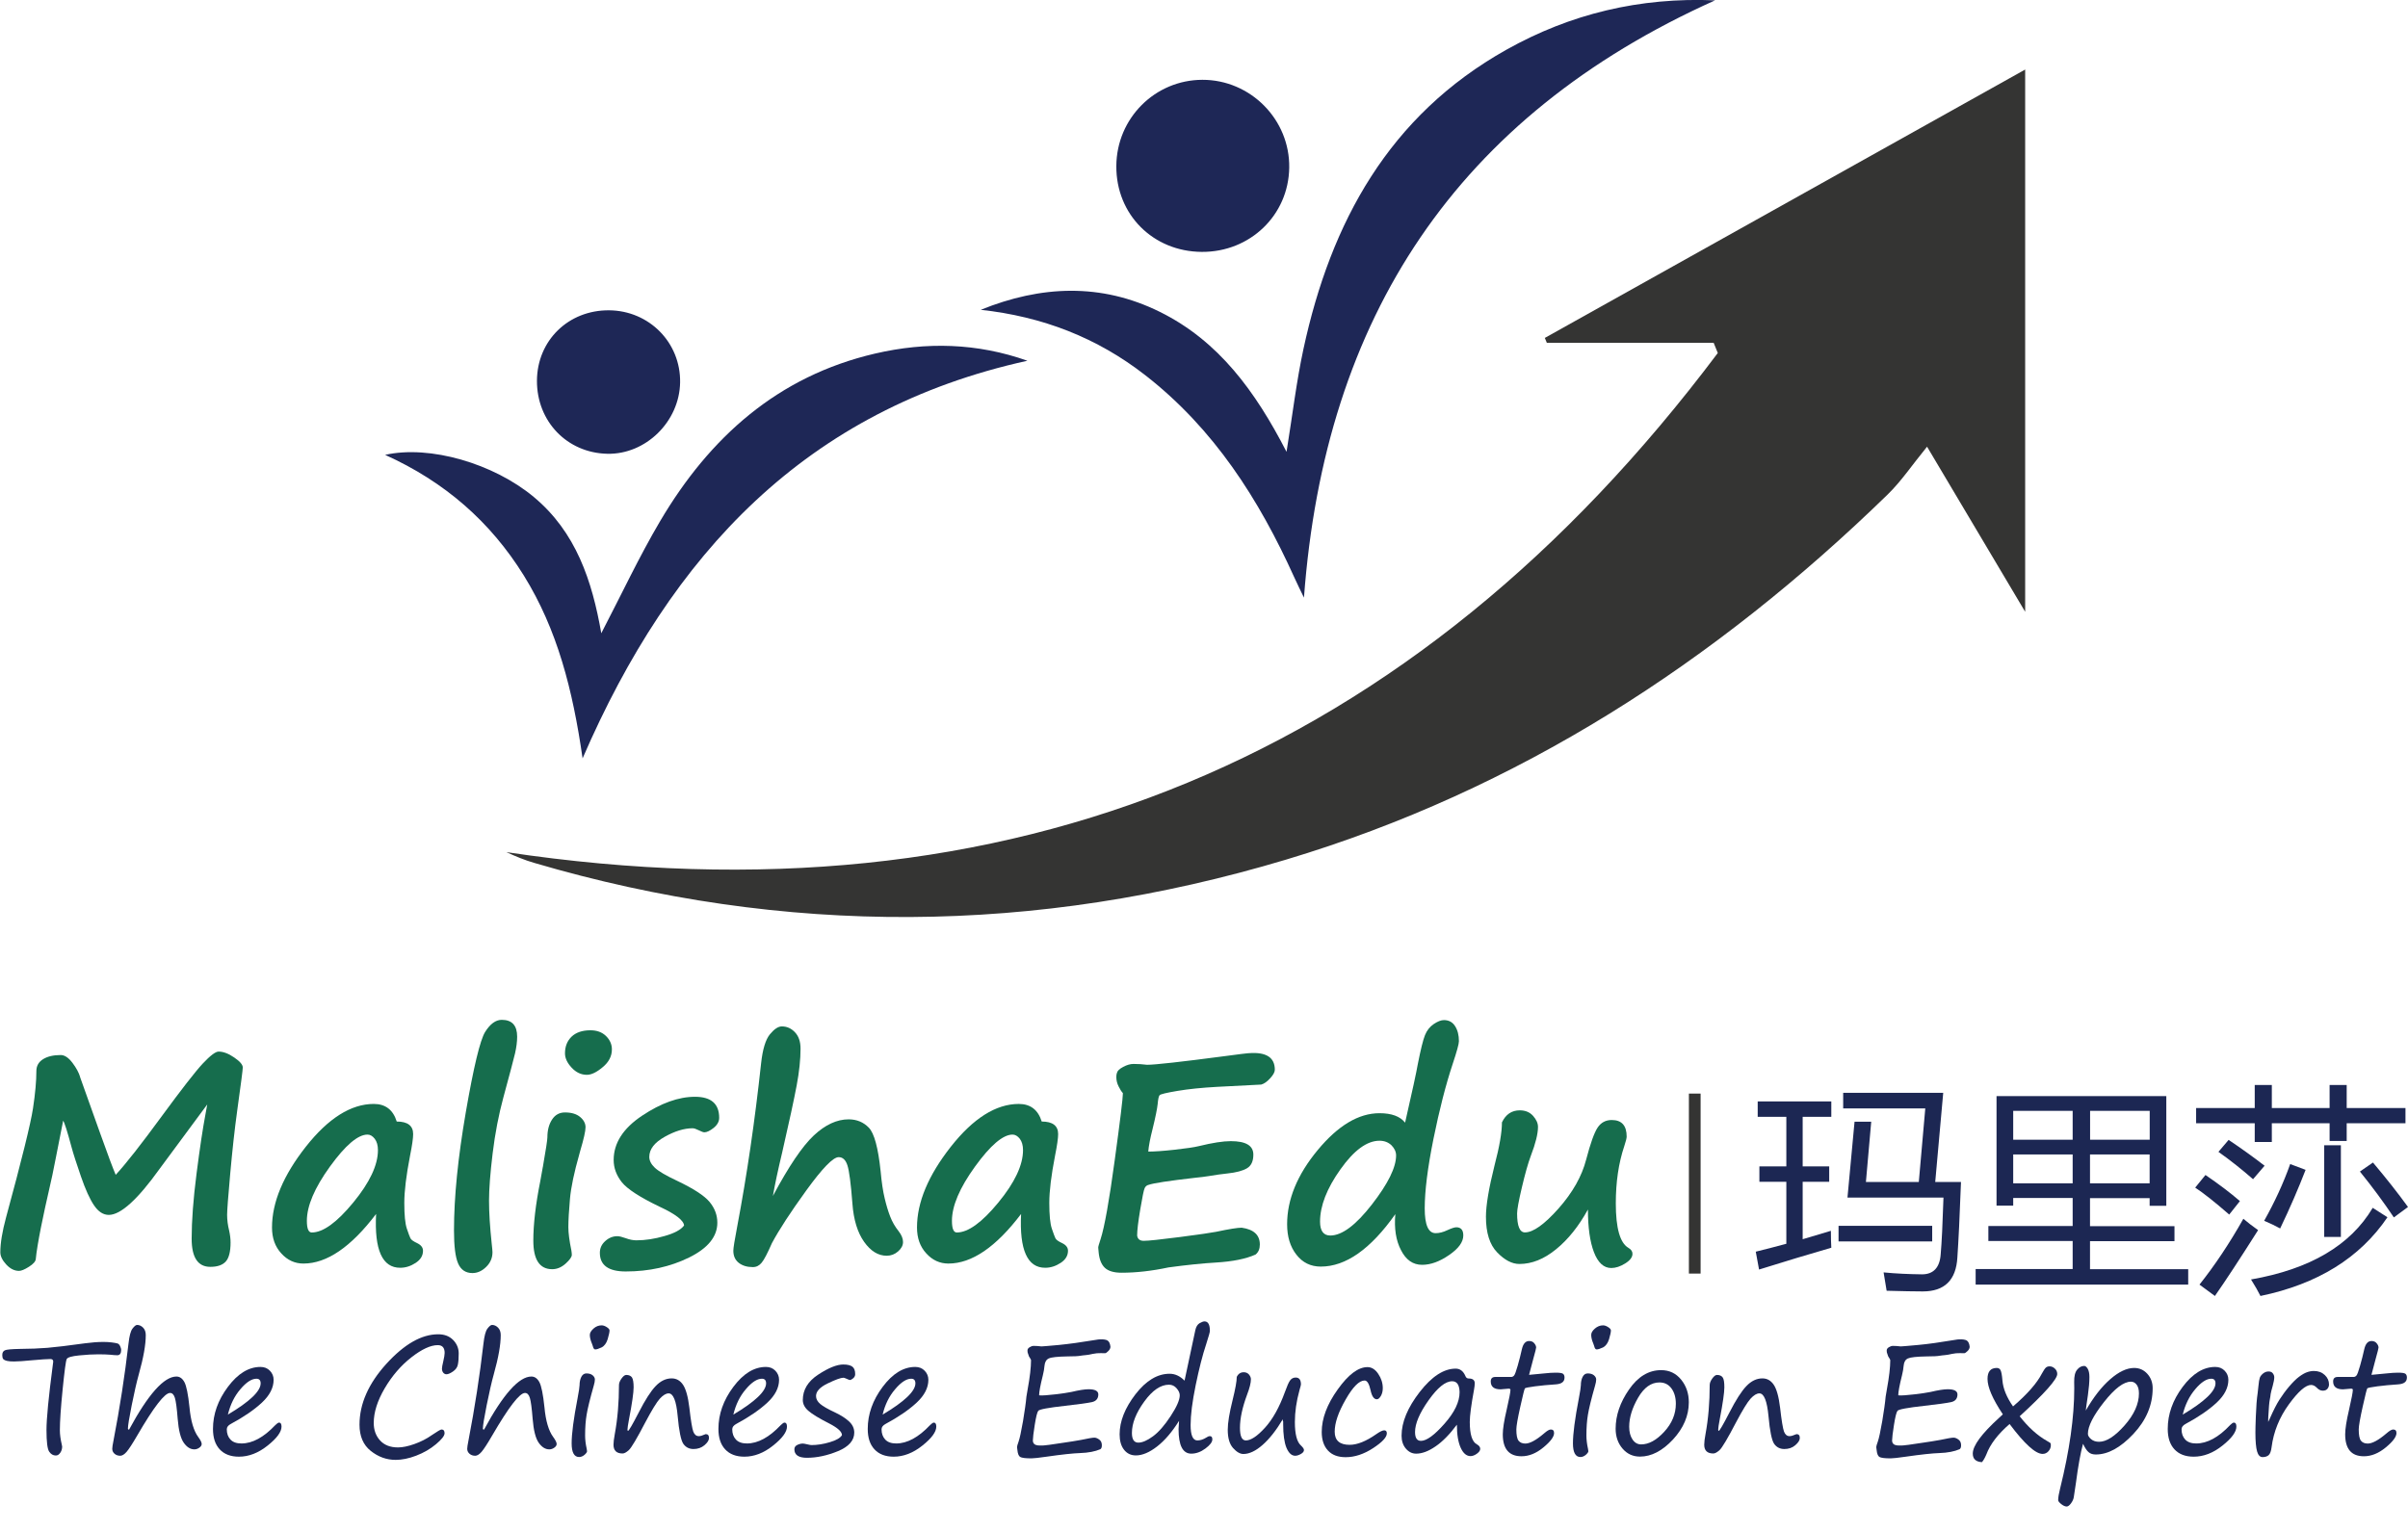
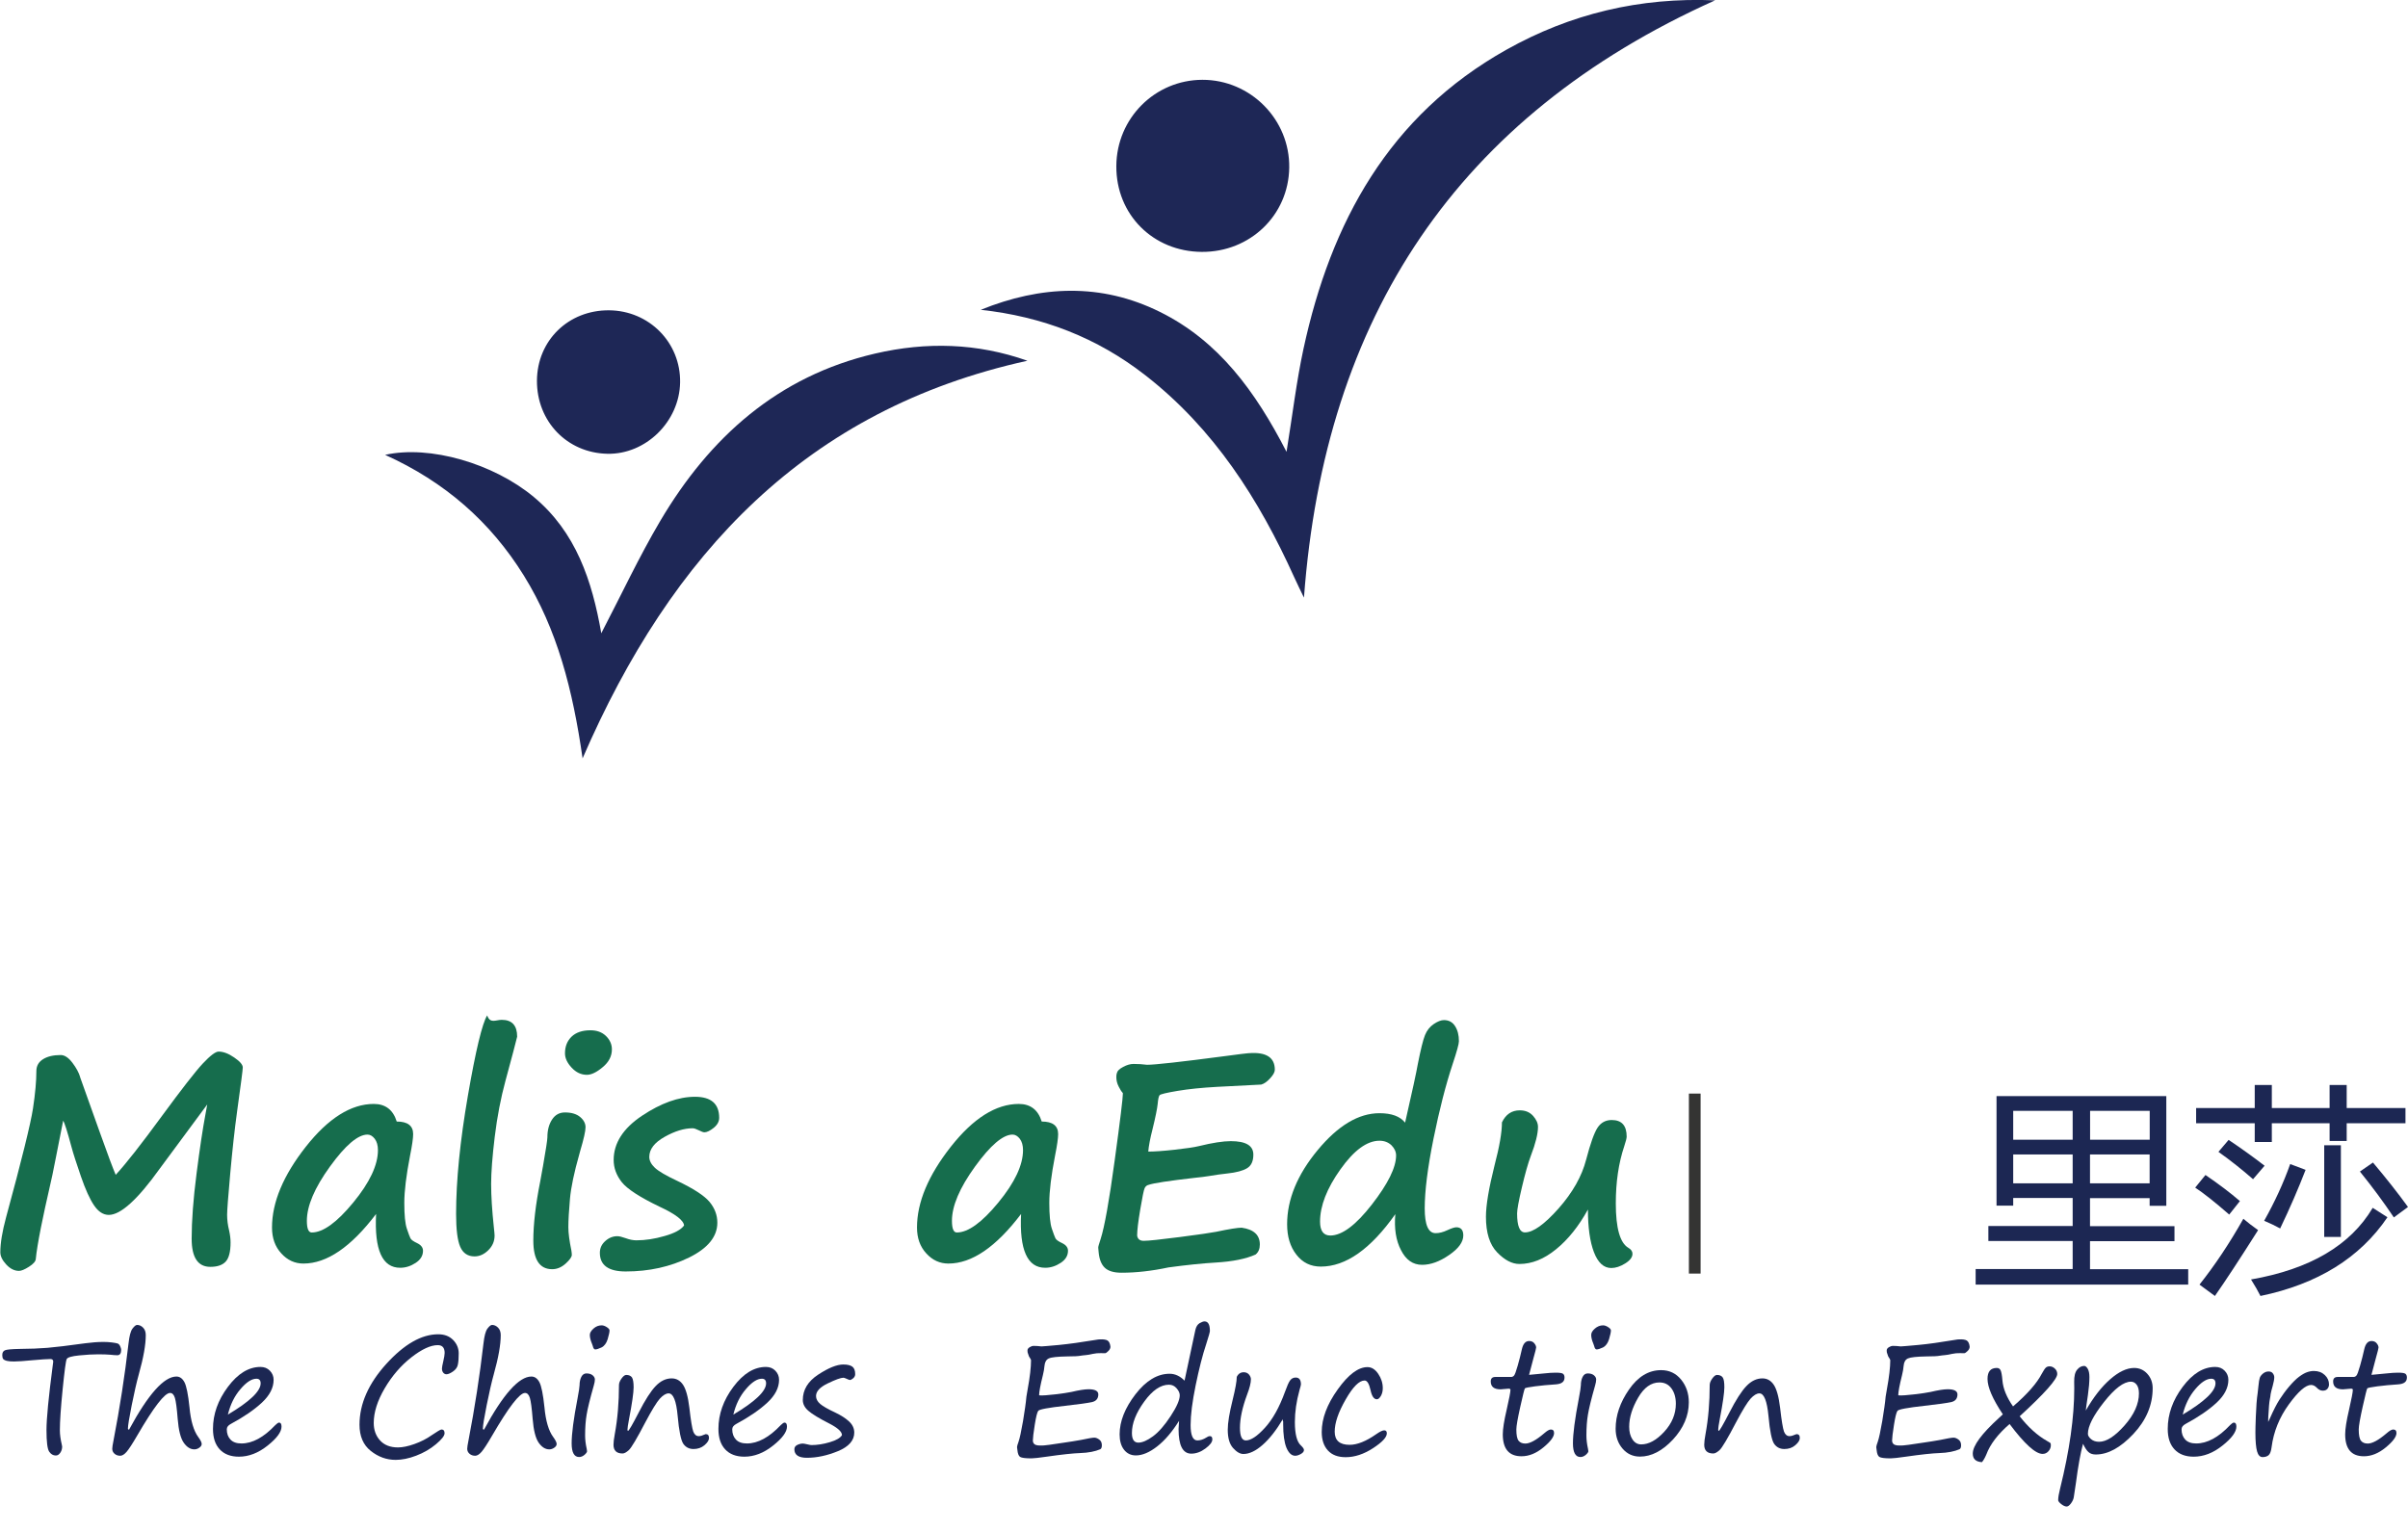
<svg xmlns="http://www.w3.org/2000/svg" version="1.1" id="Layer_1" x="0px" y="0px" viewBox="0 0 285.94 181.86" style="enable-background:new 0 0 285.94 181.86;" xml:space="preserve" width="285.94" height="181.86">
  <style type="text/css">
	.st0{fill:#343433;}
	.st1{fill:#1E2756;}
	.st2{fill:#166D4D;}
	.st3{fill:#1C2753;}
</style>
  <g>
    <g id="XMLID_1001_">
-       <path id="XMLID_1059_" class="st0" d="M203.49,40.72c-6.6,0-13.21,0-19.81,0c-0.08-0.19-0.16-0.39-0.24-0.58    c18.82-10.52,37.64-21.04,57.04-31.88c0,21.64,0,42.81,0,64.41c-3.74-6.3-7.39-12.44-11.65-19.61c-1.75,2.14-3.04,4.08-4.68,5.68    c-20.48,19.93-43.92,35.12-71.44,43.37c-29.68,8.9-59.5,9.15-89.3,0.38c-1.1-0.32-2.17-0.76-3.28-1.27    c60.03,8.99,107.77-11.25,143.85-59.29C203.81,41.52,203.65,41.12,203.49,40.72z" />
      <path id="XMLID_1058_" class="st1" d="M116.46,36.8c7.11-2.88,14.26-3.23,21.28,0.25c6.96,3.45,11.32,9.41,15.03,16.62    c0.72-4.45,1.18-8.37,2.01-12.22c3.25-15.06,10.16-27.72,24.09-35.54c7.61-4.27,15.84-6.25,24.79-5.87    c-30.65,13.77-46.35,37.63-48.82,70.95c-0.39-0.81-0.79-1.61-1.16-2.43c-4.18-9.25-9.53-17.64-17.67-23.98    C130.27,40.1,123.78,37.6,116.46,36.8z" />
      <path id="XMLID_1023_" class="st1" d="M71.4,75.22c2.37-4.55,4.48-9.07,7-13.34c5.87-9.93,13.95-17.19,25.5-19.88    c6.1-1.42,12.14-1.26,18.1,0.85c-26.24,5.78-42.28,22.87-52.82,47.23c-1.17-8.15-3-15.3-6.98-21.72    c-3.96-6.38-9.38-11.13-16.47-14.33c5.31-1.19,12.88,1.03,17.64,4.99C68.41,63.21,70.31,69,71.4,75.22z" />
      <path id="XMLID_1003_" class="st1" d="M142.7,29.92c-5.79-0.04-10.18-4.45-10.14-10.2c0.03-5.67,4.59-10.23,10.22-10.24    c5.72-0.01,10.4,4.73,10.31,10.44C153.01,25.56,148.44,29.96,142.7,29.92z" />
      <path id="XMLID_1002_" class="st1" d="M63.76,45.22c0.03-4.78,3.74-8.4,8.57-8.36c4.77,0.04,8.51,3.85,8.43,8.57    c-0.08,4.66-4.09,8.58-8.66,8.47C67.33,53.79,63.74,50.05,63.76,45.22z" />
    </g>
    <g id="XMLID_889_">
      <path id="XMLID_999_" class="st2" d="M24.61,131.19l-5.65,7.64c-2.62,3.66-4.63,5.48-6.04,5.48c-0.66,0-1.24-0.38-1.75-1.13    c-0.51-0.75-1.03-1.9-1.56-3.44c-0.53-1.54-0.91-2.71-1.12-3.5c-0.49-1.83-0.82-2.87-0.99-3.12l-0.87,4.41    c-0.27,1.43-0.55,2.74-0.83,3.93c-0.28,1.19-0.59,2.63-0.93,4.3c-0.33,1.67-0.54,2.94-0.62,3.79c-0.02,0.28-0.29,0.59-0.81,0.92    s-0.91,0.49-1.18,0.49c-0.54,0-1.05-0.25-1.52-0.76s-0.7-0.99-0.7-1.45c0-1.09,0.23-2.47,0.68-4.14    c1.87-6.86,2.93-11.18,3.2-12.96c0.27-1.78,0.4-3.25,0.4-4.43c0-0.61,0.27-1.08,0.8-1.41c0.53-0.33,1.23-0.49,2.09-0.49    c0.46,0,0.93,0.31,1.39,0.92c0.46,0.61,0.77,1.18,0.92,1.7l-0.02-0.03l2.36,6.61c0.94,2.64,1.57,4.31,1.88,5.03    c1.22-1.32,3.03-3.63,5.43-6.91c2.4-3.27,4.04-5.38,4.92-6.32c0.88-0.94,1.51-1.41,1.87-1.41c0.55,0,1.17,0.23,1.85,0.7    c0.68,0.46,1.02,0.86,1.02,1.19c0,0.25-0.22,1.95-0.66,5.11c-0.31,2.23-0.58,4.73-0.83,7.49c-0.25,2.76-0.37,4.39-0.37,4.89    c0,0.61,0.08,1.24,0.24,1.88c0.11,0.5,0.17,0.97,0.17,1.41c0,1.12-0.2,1.88-0.59,2.29c-0.39,0.41-0.99,0.61-1.81,0.61    c-1.48,0-2.22-1.11-2.22-3.35c0-2.11,0.19-4.68,0.58-7.72c0.39-3.04,0.74-5.37,1.05-7C24.5,131.83,24.57,131.42,24.61,131.19z" />
      <path id="XMLID_996_" class="st2" d="M44.66,144.2c-2.98,3.93-5.85,5.89-8.63,5.89c-1.02,0-1.9-0.4-2.63-1.21    c-0.74-0.8-1.1-1.83-1.1-3.07c0-3,1.34-6.19,4.01-9.59c2.67-3.39,5.37-5.09,8.08-5.09c1.38,0,2.29,0.7,2.72,2.09    c1.3,0,1.95,0.5,1.95,1.49c0,0.48-0.12,1.34-0.37,2.58c-0.45,2.33-0.68,4.19-0.68,5.59c0,1.45,0.1,2.47,0.3,3.06    c0.2,0.59,0.34,0.97,0.43,1.15c0.09,0.18,0.36,0.37,0.81,0.58c0.45,0.22,0.68,0.52,0.68,0.9c0,0.58-0.29,1.06-0.87,1.44    c-0.58,0.38-1.19,0.58-1.83,0.58C45.4,150.6,44.44,148.47,44.66,144.2z M43.64,134.77c-1.14,0-2.63,1.27-4.46,3.8    s-2.74,4.68-2.74,6.44c0,0.93,0.19,1.39,0.58,1.39c1.34,0,2.98-1.19,4.93-3.56c1.95-2.37,2.93-4.45,2.93-6.22    c0-0.57-0.13-1.02-0.38-1.35C44.24,134.94,43.96,134.77,43.64,134.77z" />
-       <path id="XMLID_993_" class="st2" d="M59.58,121.14c1.22,0,1.83,0.67,1.83,2c0,0.61-0.09,1.27-0.25,1.98    c-0.17,0.71-0.63,2.46-1.39,5.25c-0.55,2.03-0.98,4.24-1.27,6.63c-0.29,2.39-0.43,4.27-0.43,5.61c0,1.44,0.11,3.15,0.32,5.13    c0.06,0.53,0.09,0.87,0.09,1c0,0.68-0.25,1.26-0.75,1.75c-0.5,0.49-1.04,0.73-1.63,0.73c-0.8,0-1.37-0.38-1.7-1.14    s-0.49-2.06-0.49-3.91c0-3.97,0.47-8.65,1.4-14.04c0.93-5.39,1.7-8.57,2.29-9.54C58.2,121.63,58.86,121.14,59.58,121.14z" />
+       <path id="XMLID_993_" class="st2" d="M59.58,121.14c1.22,0,1.83,0.67,1.83,2c-0.17,0.71-0.63,2.46-1.39,5.25c-0.55,2.03-0.98,4.24-1.27,6.63c-0.29,2.39-0.43,4.27-0.43,5.61c0,1.44,0.11,3.15,0.32,5.13    c0.06,0.53,0.09,0.87,0.09,1c0,0.68-0.25,1.26-0.75,1.75c-0.5,0.49-1.04,0.73-1.63,0.73c-0.8,0-1.37-0.38-1.7-1.14    s-0.49-2.06-0.49-3.91c0-3.97,0.47-8.65,1.4-14.04c0.93-5.39,1.7-8.57,2.29-9.54C58.2,121.63,58.86,121.14,59.58,121.14z" />
      <path id="XMLID_990_" class="st2" d="M64.46,138.61v0.02c0.36-2.06,0.54-3.24,0.54-3.53c0-0.84,0.18-1.54,0.55-2.11    c0.37-0.57,0.88-0.85,1.54-0.85c0.77,0,1.37,0.18,1.8,0.54c0.43,0.36,0.64,0.77,0.64,1.22c0,0.45-0.21,1.39-0.63,2.8l-0.1,0.37    c-0.62,2.18-1,3.97-1.12,5.35c-0.12,1.38-0.19,2.5-0.19,3.35c0,0.69,0.12,1.61,0.36,2.77c0.03,0.2,0.05,0.37,0.05,0.51    c0,0.26-0.25,0.61-0.74,1.05c-0.49,0.44-1.02,0.66-1.59,0.66c-1.49,0-2.24-1.13-2.24-3.4c0-1.92,0.27-4.27,0.82-7.03    C64.26,139.73,64.37,139.15,64.46,138.61z M72.66,124.65c0,0.8-0.36,1.51-1.09,2.11c-0.72,0.61-1.35,0.91-1.88,0.91    c-0.68,0-1.28-0.28-1.81-0.85c-0.53-0.57-0.79-1.13-0.79-1.7c0-0.82,0.26-1.47,0.78-1.98c0.52-0.5,1.27-0.76,2.24-0.76    c0.76,0,1.37,0.22,1.84,0.67C72.42,123.51,72.66,124.04,72.66,124.65z" />
      <path id="XMLID_988_" class="st2" d="M81.23,145.57c-0.05-0.61-1.02-1.36-2.92-2.24c-2.33-1.12-3.82-2.09-4.47-2.9    c-0.64-0.81-0.97-1.69-0.97-2.64c0-2,1.12-3.76,3.37-5.26c2.25-1.5,4.34-2.25,6.29-2.25c1.91,0,2.87,0.83,2.87,2.5    c0,0.44-0.22,0.84-0.65,1.19c-0.44,0.35-0.81,0.53-1.11,0.53c-0.12,0-0.35-0.08-0.66-0.24c-0.32-0.16-0.56-0.24-0.73-0.24    c-1.01,0-2.12,0.34-3.33,1.02c-1.21,0.68-1.82,1.47-1.82,2.38c0,0.44,0.22,0.87,0.65,1.28c0.43,0.41,1.31,0.93,2.63,1.55    c1.96,0.93,3.25,1.77,3.87,2.51c0.62,0.75,0.93,1.57,0.93,2.48c0,1.65-1.12,3.03-3.35,4.13c-2.24,1.1-4.75,1.66-7.53,1.66    c-2.05,0-3.07-0.74-3.07-2.22c0-0.54,0.21-1.01,0.64-1.39c0.43-0.39,0.91-0.58,1.44-0.58c0.22,0,0.55,0.08,1,0.24    c0.45,0.17,0.87,0.25,1.26,0.25c1.06,0,2.18-0.17,3.34-0.51C80.09,146.49,80.86,146.07,81.23,145.57z" />
-       <path id="XMLID_986_" class="st2" d="M91.78,142.06c1.88-3.52,3.5-5.92,4.86-7.19c1.36-1.27,2.74-1.91,4.13-1.91    c0.96,0,1.76,0.33,2.4,0.99c0.64,0.66,1.11,2.39,1.4,5.17c0.12,1.32,0.28,2.39,0.48,3.21c0.19,0.81,0.41,1.54,0.65,2.16    c0.24,0.63,0.58,1.22,1.02,1.77c0.34,0.44,0.51,0.87,0.51,1.27c0,0.41-0.2,0.78-0.59,1.12c-0.39,0.34-0.84,0.51-1.35,0.51    c-1.01,0-1.9-0.55-2.68-1.65c-0.78-1.1-1.25-2.62-1.39-4.55c-0.18-2.37-0.38-3.88-0.59-4.53c-0.21-0.66-0.56-0.98-1.04-0.98    c-0.66,0-1.93,1.31-3.83,3.93s-3.26,4.72-4.1,6.29c-0.52,1.19-0.92,1.96-1.21,2.31c-0.28,0.35-0.63,0.53-1.05,0.53    c-0.69,0-1.25-0.17-1.68-0.51c-0.43-0.34-0.64-0.82-0.64-1.44c0-0.31,0.15-1.26,0.46-2.87c1.15-6.08,2.1-12.55,2.84-19.41    c0.18-1.65,0.53-2.79,1.04-3.42c0.52-0.63,0.99-0.94,1.42-0.94c0.6,0,1.12,0.23,1.56,0.7c0.44,0.46,0.66,1.11,0.66,1.94    c0,1.27-0.15,2.73-0.46,4.38c-0.31,1.65-0.88,4.29-1.71,7.91C92.37,139.03,92,140.77,91.78,142.06z" />
      <path id="XMLID_983_" class="st2" d="M121.25,144.2c-2.98,3.93-5.85,5.89-8.63,5.89c-1.02,0-1.9-0.4-2.63-1.21    c-0.74-0.8-1.1-1.83-1.1-3.07c0-3,1.34-6.19,4.01-9.59c2.67-3.39,5.37-5.09,8.08-5.09c1.38,0,2.29,0.7,2.72,2.09    c1.3,0,1.95,0.5,1.95,1.49c0,0.48-0.12,1.34-0.37,2.58c-0.45,2.33-0.68,4.19-0.68,5.59c0,1.45,0.1,2.47,0.3,3.06    c0.2,0.59,0.34,0.97,0.43,1.15c0.09,0.18,0.36,0.37,0.81,0.58c0.45,0.22,0.68,0.52,0.68,0.9c0,0.58-0.29,1.06-0.87,1.44    c-0.58,0.38-1.19,0.58-1.83,0.58C122,150.6,121.04,148.47,121.25,144.2z M120.24,134.77c-1.14,0-2.63,1.27-4.46,3.8    s-2.74,4.68-2.74,6.44c0,0.93,0.19,1.39,0.58,1.39c1.34,0,2.98-1.19,4.93-3.56c1.95-2.37,2.93-4.45,2.93-6.22    c0-0.57-0.13-1.02-0.38-1.35C120.84,134.94,120.55,134.77,120.24,134.77z" />
      <path id="XMLID_981_" class="st2" d="M149.76,128.83l-5.23,0.27c-1.82,0.1-3.39,0.26-4.7,0.48c-1.31,0.22-2.02,0.39-2.13,0.51    c-0.11,0.12-0.18,0.47-0.23,1.04c-0.06,0.57-0.26,1.56-0.61,2.99c-0.28,1.09-0.45,1.98-0.51,2.67c0.72,0,1.77-0.07,3.12-0.22    c1.36-0.15,2.32-0.29,2.89-0.43c1.63-0.4,2.89-0.59,3.79-0.59c1.79,0,2.68,0.53,2.68,1.6c0,0.78-0.25,1.32-0.75,1.62    c-0.5,0.3-1.28,0.51-2.34,0.62c-0.66,0.07-1.39,0.17-2.21,0.31c-0.43,0.07-0.97,0.14-1.61,0.2c-3.14,0.36-4.99,0.64-5.55,0.85    h-0.02c-0.19,0.06-0.34,0.19-0.43,0.39c-0.1,0.2-0.27,1.04-0.52,2.52c-0.25,1.48-0.37,2.51-0.37,3.1    c0.06,0.42,0.32,0.63,0.78,0.63c0.54,0,1.97-0.15,4.29-0.45c2.31-0.3,3.75-0.51,4.3-0.62c1.55-0.33,2.56-0.49,3.04-0.49    c1.44,0.2,2.16,0.87,2.16,2c0,0.52-0.17,0.92-0.51,1.19c-1.13,0.51-2.7,0.83-4.7,0.95c-1.55,0.09-3.43,0.28-5.64,0.58    c-1.97,0.42-3.83,0.63-5.57,0.63c-0.92,0-1.58-0.2-1.99-0.59c-0.41-0.39-0.65-1-0.73-1.83l-0.05-0.56    c-0.01-0.09,0.09-0.44,0.29-1.04c0.45-1.39,1.01-4.49,1.66-9.29c0.66-4.8,0.98-7.47,0.98-8.01c0-0.01-0.03-0.06-0.1-0.14    c-0.08-0.07-0.21-0.29-0.4-0.65c-0.19-0.37-0.28-0.74-0.28-1.13c0-0.2,0.02-0.37,0.07-0.49c0.05-0.24,0.29-0.48,0.73-0.71    c0.44-0.24,0.85-0.36,1.24-0.36c0.53,0,1.07,0.03,1.61,0.1c0.94,0,4-0.34,9.17-1.02c1.72-0.23,2.62-0.34,2.7-0.34l0.24-0.02    c2.04-0.15,3.06,0.51,3.06,1.97c0,0.27-0.18,0.61-0.55,1.01C150.46,128.49,150.1,128.74,149.76,128.83z" />
      <path id="XMLID_978_" class="st2" d="M165.69,144.22c-2.93,4.15-5.88,6.23-8.85,6.23c-1.2,0-2.17-0.47-2.9-1.42    c-0.74-0.94-1.1-2.15-1.1-3.61c0-2.95,1.21-5.89,3.63-8.81c2.42-2.92,4.86-4.38,7.34-4.38c1.43,0,2.44,0.37,3.04,1.12    c0.85-3.71,1.35-6.03,1.51-6.96c0.34-1.72,0.62-2.86,0.85-3.43c0.23-0.57,0.57-1,1.04-1.32c0.46-0.31,0.87-0.47,1.21-0.47    c0.58,0,1.02,0.24,1.32,0.71c0.31,0.48,0.46,1.08,0.46,1.8c0,0.32-0.25,1.23-0.75,2.73c-0.81,2.45-1.57,5.4-2.27,8.86    s-1.04,6.22-1.04,8.27c0,1.96,0.43,2.94,1.29,2.94c0.44,0,0.91-0.12,1.41-0.36c0.5-0.23,0.85-0.34,1.05-0.34    c0.55,0,0.83,0.32,0.83,0.97c0,0.78-0.56,1.56-1.69,2.33c-1.13,0.78-2.19,1.16-3.2,1.16c-1.09,0-1.92-0.58-2.51-1.75    C165.76,147.35,165.54,145.91,165.69,144.22z M163.81,135.5c-1.48,0-3.03,1.13-4.64,3.4c-1.61,2.26-2.42,4.34-2.42,6.21    c0,1.1,0.41,1.65,1.22,1.65c1.38,0,3.03-1.23,4.94-3.69c1.91-2.46,2.87-4.4,2.87-5.82c0-0.43-0.18-0.83-0.54-1.2    C164.87,135.69,164.39,135.5,163.81,135.5z" />
      <path id="XMLID_975_" class="st2" d="M188.56,143.67c-1.09,1.98-2.35,3.56-3.78,4.72c-1.43,1.17-2.88,1.75-4.36,1.75    c-0.87,0-1.75-0.46-2.64-1.38c-0.89-0.92-1.33-2.33-1.33-4.23c0-1.35,0.34-3.38,1.02-6.1c0.59-2.24,0.88-3.94,0.88-5.11    c0.45-0.95,1.16-1.43,2.12-1.43c0.66,0,1.18,0.22,1.57,0.65c0.39,0.44,0.59,0.87,0.59,1.32c0,0.8-0.28,1.95-0.85,3.43    c-0.33,0.88-0.68,2.13-1.06,3.74s-0.57,2.65-0.57,3.1c0,1.51,0.31,2.26,0.93,2.26c0.98,0,2.31-0.95,3.99-2.84    c1.67-1.89,2.77-3.83,3.28-5.81c0.51-1.94,0.96-3.2,1.36-3.8c0.4-0.6,0.96-0.9,1.68-0.9c1.18,0,1.77,0.66,1.77,1.97    c0,0.19-0.1,0.58-0.29,1.15c-0.67,2-1,4.26-1,6.78c0,2.94,0.5,4.7,1.49,5.28c0.33,0.19,0.49,0.43,0.49,0.71    c0,0.41-0.29,0.79-0.87,1.15c-0.58,0.36-1.13,0.54-1.65,0.54c-0.89,0-1.58-0.63-2.06-1.89C188.8,147.5,188.56,145.8,188.56,143.67    z" />
    </g>
    <g>
-       <path class="st3" d="M208.49,148.68c1.2-0.3,2.41-0.61,3.63-0.94v-7.36h-3.2v-1.83h3.2v-5.89h-3.4v-1.83h8.74v1.83h-3.4v5.89h3.15    v1.83h-3.15v6.82c1.11-0.32,2.23-0.66,3.35-1c0,0.81,0.02,1.48,0.05,2.01c-2.64,0.76-5.5,1.63-8.58,2.59L208.49,148.68z     M218.32,145.61h11.12v1.85h-11.12V145.61z M222.2,133.24l-0.63,7.16h6.28l0.77-8.74h-9.75v-1.85h11.88l-0.95,10.59h3.06    c-0.15,4.1-0.3,7.08-0.43,8.96c-0.15,2.69-1.52,4.04-4.11,4.04c-0.98,0-2.41-0.03-4.29-0.08c-0.1-0.64-0.22-1.37-0.36-2.18    c1.42,0.14,2.94,0.21,4.55,0.23c1.37,0,2.12-0.8,2.23-2.39c0.12-1.37,0.23-3.61,0.33-6.73h-11.4l0.84-9.01H222.2z" />
      <path class="st3" d="M234.59,150.74h11.53v-3.33h-10.01v-1.78h10.01v-3.33h-7.06v0.91h-1.98V130.2h20.16v13.03h-1.98v-0.91h-7.08    v3.33h10.03v1.78h-10.03v3.33h11.66v1.83h-25.24V150.74z M239.06,135.38h7.06v-3.43h-7.06V135.38z M239.06,140.56h7.06v-3.43    h-7.06V140.56z M255.27,131.95h-7.08v3.43h7.08V131.95z M248.18,140.56h7.08v-3.43h-7.08V140.56z" />
      <path class="st3" d="M261.89,139.57c1.61,1.1,2.97,2.13,4.09,3.1l-1.27,1.6c-1.71-1.49-3.06-2.56-4.04-3.2L261.89,139.57z     M260.78,131.62h6.96v-2.74h2.03v2.74h6.86v-2.74h2.03v2.74h6.98v1.8h-6.98v2.11h-2.03v-2.11h-6.86v2.23h-2.03v-2.23h-6.96V131.62    z M266.39,144.77c0.49,0.42,1.07,0.87,1.75,1.35c-2.2,3.47-3.91,6.08-5.13,7.82l-1.83-1.35    C263.01,150.29,264.75,147.68,266.39,144.77z M264.64,135.4c1.49,1,2.91,2.02,4.27,3.07l-1.37,1.6c-1.29-1.13-2.66-2.22-4.11-3.25    L264.64,135.4z M267.3,151.98c6.99-1.22,11.81-4.05,14.45-8.51l1.75,1.12c-3.27,4.83-8.3,7.94-15.08,9.35    C268.15,153.4,267.78,152.74,267.3,151.98z M271.95,138.27l1.83,0.69c-0.85,2.2-1.85,4.52-3.02,6.96    c-0.59-0.32-1.23-0.63-1.9-0.91C270.1,142.8,271.14,140.56,271.95,138.27z M275.99,136.04h1.98v10.89h-1.98V136.04z     M280.23,139.16l1.55-1.07c1.56,1.85,2.95,3.61,4.16,5.28l-1.68,1.24C283.06,142.82,281.72,141,280.23,139.16z" />
    </g>
    <rect x="200.55" y="129.9" class="st0" width="1.39" height="21.38" />
    <g>
      <path class="st3" d="M0.37,161.42c-0.07-0.12-0.1-0.27-0.1-0.46c0-0.28,0.1-0.46,0.3-0.56c0.2-0.1,0.79-0.15,1.78-0.17    c1.22-0.01,2.31-0.05,3.28-0.13c0.97-0.08,2.46-0.26,4.48-0.54c0.76-0.1,1.49-0.16,2.18-0.16c0.35,0,0.68,0.02,0.99,0.06    c0.31,0.04,0.54,0.08,0.67,0.12c0.13,0.04,0.24,0.15,0.32,0.33c0.08,0.18,0.12,0.32,0.12,0.42c0,0.43-0.15,0.65-0.46,0.65    c-0.2,0-0.48-0.02-0.82-0.06c-0.35-0.03-0.83-0.05-1.44-0.05c-0.62,0-1.38,0.04-2.27,0.13c-0.89,0.09-1.38,0.23-1.48,0.44    c-0.1,0.2-0.26,1.39-0.48,3.58s-0.33,3.81-0.33,4.88c0,0.5,0.08,1.07,0.23,1.71c0.02,0.12,0.04,0.2,0.04,0.22    c0,0.27-0.07,0.51-0.22,0.73c-0.15,0.22-0.32,0.33-0.53,0.33c-0.32,0-0.58-0.15-0.79-0.46s-0.32-1.16-0.32-2.57    c0-1.33,0.25-3.93,0.76-7.8c0.02-0.21,0.04-0.31,0.04-0.32c0-0.21-0.11-0.31-0.34-0.31c-0.37,0-1.07,0.05-2.1,0.14    c-1.03,0.1-1.77,0.15-2.21,0.15C0.99,161.73,0.56,161.63,0.37,161.42z" />
      <path class="st3" d="M15.33,169.81c2.27-4.2,4.15-6.3,5.62-6.3c0.39,0,0.71,0.22,0.95,0.67c0.24,0.45,0.44,1.44,0.6,2.97    c0.15,1.63,0.5,2.81,1.04,3.54c0.27,0.37,0.41,0.65,0.41,0.83c0,0.16-0.09,0.31-0.28,0.44c-0.18,0.13-0.38,0.2-0.59,0.2    c-0.48,0-0.9-0.27-1.27-0.8c-0.37-0.54-0.6-1.47-0.71-2.82c-0.1-1.27-0.21-2.1-0.33-2.49c-0.12-0.39-0.31-0.59-0.58-0.59    c-0.64,0-1.93,1.68-3.88,5.03c-0.58,1-1.01,1.66-1.28,1.97c-0.27,0.31-0.53,0.46-0.75,0.46c-0.27,0-0.5-0.08-0.68-0.24    s-0.27-0.35-0.27-0.59c0-0.17,0.05-0.5,0.15-0.99c0.75-3.88,1.34-7.72,1.78-11.51c0.1-0.89,0.25-1.48,0.47-1.77    c0.22-0.29,0.4-0.44,0.55-0.44c0.26,0,0.5,0.11,0.71,0.32s0.32,0.51,0.32,0.89c0,1.13-0.27,2.67-0.82,4.63    c-0.27,0.97-0.55,2.21-0.85,3.7c-0.3,1.5-0.45,2.42-0.45,2.78c0,0.07,0.03,0.11,0.1,0.11H15.33z" />
      <path class="st3" d="M33.43,169.46c0,0.62-0.55,1.38-1.65,2.25c-1.1,0.88-2.24,1.32-3.41,1.32c-0.98,0-1.74-0.29-2.28-0.87    s-0.8-1.39-0.8-2.43c0-1.75,0.59-3.41,1.77-4.99c1.18-1.58,2.47-2.37,3.87-2.37c0.46,0,0.83,0.15,1.12,0.45    c0.29,0.3,0.44,0.66,0.44,1.08c0,0.94-0.46,1.84-1.38,2.7c-0.92,0.86-2.16,1.71-3.7,2.54c-0.32,0.17-0.48,0.38-0.48,0.64    c0,0.51,0.15,0.91,0.44,1.22s0.73,0.46,1.3,0.46c1.31,0,2.65-0.73,4.02-2.18c0.2-0.2,0.35-0.3,0.46-0.3    C33.33,168.99,33.43,169.14,33.43,169.46z M27.06,168.03c2.59-1.54,3.89-2.78,3.89-3.71c0-0.37-0.17-0.55-0.5-0.55    c-0.56,0-1.2,0.41-1.9,1.24C27.84,165.83,27.35,166.84,27.06,168.03z" />
      <path class="st3" d="M52.43,169.8c0.24,0,0.36,0.15,0.36,0.44c0,0.31-0.34,0.74-1.02,1.31c-0.68,0.57-1.46,1.02-2.35,1.36    s-1.7,0.5-2.44,0.5c-1.08,0-2.07-0.36-2.96-1.07s-1.33-1.75-1.33-3.11c0-2.47,1.06-4.88,3.19-7.23c2.13-2.34,4.18-3.51,6.16-3.51    c0.74,0,1.33,0.23,1.77,0.68s0.66,0.99,0.66,1.59c0,0.56-0.03,1-0.1,1.33c-0.06,0.32-0.26,0.6-0.58,0.82    c-0.32,0.22-0.58,0.33-0.78,0.33c-0.14,0-0.26-0.06-0.37-0.18c-0.1-0.12-0.16-0.29-0.16-0.49c0-0.14,0.05-0.43,0.16-0.88    c0.1-0.44,0.16-0.77,0.16-0.98c0-0.62-0.27-0.93-0.82-0.93c-0.84,0-1.89,0.48-3.13,1.45c-1.24,0.97-2.3,2.2-3.17,3.68    s-1.3,2.86-1.3,4.11c0,0.84,0.25,1.53,0.75,2.08s1.21,0.83,2.13,0.83c0.53,0,1.18-0.13,1.94-0.4c0.76-0.27,1.46-0.62,2.09-1.07    C51.94,170.02,52.31,169.8,52.43,169.8z" />
      <path class="st3" d="M57.48,169.81c2.27-4.2,4.15-6.3,5.62-6.3c0.39,0,0.71,0.22,0.95,0.67c0.24,0.45,0.44,1.44,0.6,2.97    c0.15,1.63,0.5,2.81,1.04,3.54c0.27,0.37,0.41,0.65,0.41,0.83c0,0.16-0.09,0.31-0.28,0.44c-0.18,0.13-0.38,0.2-0.59,0.2    c-0.48,0-0.9-0.27-1.27-0.8c-0.37-0.54-0.6-1.47-0.71-2.82c-0.1-1.27-0.21-2.1-0.33-2.49c-0.12-0.39-0.31-0.59-0.58-0.59    c-0.64,0-1.93,1.68-3.88,5.03c-0.58,1-1.01,1.66-1.28,1.97c-0.27,0.31-0.53,0.46-0.75,0.46c-0.27,0-0.5-0.08-0.68-0.24    s-0.27-0.35-0.27-0.59c0-0.17,0.05-0.5,0.15-0.99c0.75-3.88,1.34-7.72,1.78-11.51c0.1-0.89,0.25-1.48,0.47-1.77    c0.22-0.29,0.4-0.44,0.55-0.44c0.26,0,0.5,0.11,0.71,0.32s0.32,0.51,0.32,0.89c0,1.13-0.27,2.67-0.82,4.63    c-0.27,0.97-0.55,2.21-0.85,3.7c-0.3,1.5-0.45,2.42-0.45,2.78c0,0.07,0.03,0.11,0.1,0.11H57.48z" />
      <path class="st3" d="M69.48,170.53c0,0.46,0.06,0.99,0.19,1.57c0.02,0.11,0.04,0.2,0.04,0.28c0,0.11-0.1,0.25-0.3,0.43    c-0.2,0.17-0.42,0.26-0.64,0.26c-0.59,0-0.89-0.54-0.89-1.63c0-1.12,0.23-2.9,0.7-5.33c0.16-0.85,0.24-1.37,0.24-1.57    c0-0.38,0.07-0.71,0.21-0.99c0.14-0.27,0.34-0.41,0.6-0.41c0.31,0,0.56,0.07,0.74,0.22c0.18,0.15,0.27,0.32,0.27,0.5    s-0.04,0.42-0.13,0.72c-0.46,1.61-0.74,2.77-0.85,3.46C69.54,168.74,69.48,169.57,69.48,170.53z M70.68,160.29    c-0.13,0-0.23-0.14-0.29-0.41c-0.02-0.08-0.06-0.18-0.1-0.28c-0.17-0.4-0.25-0.74-0.25-1.04c0-0.24,0.15-0.49,0.44-0.75    s0.61-0.38,0.97-0.38c0.18,0,0.38,0.07,0.6,0.21c0.22,0.14,0.33,0.27,0.33,0.4c0,0.2-0.08,0.54-0.22,1.03    c-0.15,0.48-0.39,0.81-0.72,0.98C71.1,160.21,70.85,160.29,70.68,160.29z" />
      <path class="st3" d="M79.4,165.51c-0.32,0-0.66,0.21-1.04,0.62c-0.38,0.42-0.95,1.35-1.72,2.8c-1.01,1.94-1.67,3.05-1.97,3.32    c-0.3,0.27-0.54,0.4-0.74,0.4c-0.72,0-1.08-0.35-1.08-1.04c0-0.29,0.05-0.71,0.15-1.25c0.34-1.84,0.5-3.79,0.5-5.84    c0-0.23,0.1-0.49,0.3-0.77s0.39-0.43,0.56-0.43c0.32,0,0.54,0.1,0.68,0.29c0.13,0.2,0.2,0.59,0.2,1.18c0,0.62-0.18,1.89-0.55,3.81    c-0.12,0.63-0.18,1.04-0.18,1.21c0,0.1,0.02,0.15,0.07,0.15c0.09,0,0.52-0.73,1.27-2.19c0.76-1.48,1.43-2.53,2.01-3.13    c0.57-0.6,1.21-0.91,1.9-0.91c0.55,0,1,0.25,1.34,0.75s0.6,1.41,0.76,2.74c0.17,1.51,0.33,2.45,0.46,2.82    c0.14,0.37,0.36,0.55,0.66,0.55c0.19,0,0.43-0.07,0.71-0.2c0.05-0.02,0.09-0.04,0.11-0.04c0.26,0,0.39,0.15,0.39,0.46    c0,0.27-0.18,0.55-0.54,0.86c-0.36,0.3-0.79,0.45-1.3,0.45c-0.52,0-0.92-0.21-1.21-0.62c-0.28-0.41-0.51-1.51-0.67-3.3    C80.31,166.41,79.95,165.51,79.4,165.51z" />
      <path class="st3" d="M93.45,169.46c0,0.62-0.55,1.38-1.65,2.25c-1.1,0.88-2.24,1.32-3.41,1.32c-0.98,0-1.74-0.29-2.28-0.87    s-0.8-1.39-0.8-2.43c0-1.75,0.59-3.41,1.77-4.99c1.18-1.58,2.47-2.37,3.87-2.37c0.46,0,0.83,0.15,1.12,0.45    c0.29,0.3,0.44,0.66,0.44,1.08c0,0.94-0.46,1.84-1.38,2.7c-0.92,0.86-2.16,1.71-3.7,2.54c-0.32,0.17-0.48,0.38-0.48,0.64    c0,0.51,0.15,0.91,0.44,1.22s0.73,0.46,1.3,0.46c1.31,0,2.65-0.73,4.02-2.18c0.2-0.2,0.35-0.3,0.46-0.3    C93.35,168.99,93.45,169.14,93.45,169.46z M87.08,168.03c2.59-1.54,3.89-2.78,3.89-3.71c0-0.37-0.17-0.55-0.5-0.55    c-0.56,0-1.2,0.41-1.9,1.24C87.86,165.83,87.37,166.84,87.08,168.03z" />
      <path class="st3" d="M99.98,170.47c0-0.4-0.49-0.85-1.47-1.36c-1.24-0.63-2.08-1.14-2.52-1.53c-0.44-0.38-0.66-0.81-0.66-1.28    c0-1.22,0.61-2.22,1.83-3.02c1.22-0.8,2.21-1.2,2.98-1.2c0.5,0,0.85,0.09,1.08,0.26c0.22,0.17,0.33,0.47,0.33,0.89    c0,0.19-0.08,0.35-0.24,0.49c-0.16,0.13-0.29,0.2-0.38,0.2c-0.07,0-0.2-0.05-0.39-0.14c-0.2-0.09-0.32-0.13-0.38-0.13    c-0.31,0-0.93,0.22-1.86,0.67c-0.94,0.45-1.4,0.95-1.4,1.51c0,0.34,0.17,0.65,0.49,0.93c0.33,0.28,0.92,0.62,1.78,1.02    c0.69,0.33,1.24,0.68,1.65,1.06c0.41,0.38,0.62,0.82,0.62,1.33c0,0.93-0.65,1.67-1.93,2.2c-1.29,0.53-2.52,0.79-3.69,0.79    c-0.99,0-1.49-0.34-1.49-1.01c0-0.23,0.11-0.4,0.33-0.51c0.22-0.11,0.45-0.17,0.67-0.17c0.09,0,0.27,0.03,0.52,0.09    c0.25,0.06,0.42,0.09,0.5,0.09c0.68,0,1.41-0.11,2.18-0.34C99.31,171.08,99.79,170.8,99.98,170.47z" />
-       <path class="st3" d="M111.18,169.46c0,0.62-0.55,1.38-1.65,2.25c-1.1,0.88-2.24,1.32-3.41,1.32c-0.98,0-1.74-0.29-2.28-0.87    s-0.8-1.39-0.8-2.43c0-1.75,0.59-3.41,1.77-4.99c1.18-1.58,2.47-2.37,3.87-2.37c0.46,0,0.83,0.15,1.12,0.45    c0.29,0.3,0.44,0.66,0.44,1.08c0,0.94-0.46,1.84-1.38,2.7c-0.92,0.86-2.16,1.71-3.7,2.54c-0.32,0.17-0.48,0.38-0.48,0.64    c0,0.51,0.15,0.91,0.44,1.22s0.73,0.46,1.3,0.46c1.31,0,2.65-0.73,4.02-2.18c0.2-0.2,0.35-0.3,0.46-0.3    C111.08,168.99,111.18,169.14,111.18,169.46z M104.81,168.03c2.59-1.54,3.89-2.78,3.89-3.71c0-0.37-0.17-0.55-0.5-0.55    c-0.56,0-1.2,0.41-1.9,1.24C105.59,165.83,105.09,166.84,104.81,168.03z" />
      <path class="st3" d="M131.23,160.74c-0.02,0.01-0.19,0-0.5-0.01c-0.31-0.01-0.64,0.02-0.97,0.09c-0.33,0.08-0.62,0.13-0.88,0.15    c-0.18,0.01-0.37,0.04-0.58,0.07c-0.26,0.05-0.78,0.08-1.56,0.08c-1.17,0.02-1.9,0.1-2.2,0.24c-0.3,0.14-0.47,0.43-0.51,0.87    c-0.03,0.34-0.09,0.71-0.19,1.11c-0.3,1.2-0.45,2-0.45,2.4l0.14,0.01c0.29,0.02,0.87-0.02,1.74-0.12c0.87-0.1,1.53-0.2,1.96-0.29    c0.89-0.21,1.57-0.32,2.04-0.32c0.76,0,1.15,0.21,1.15,0.61c0,0.5-0.26,0.81-0.77,0.92c-0.51,0.11-1.58,0.26-3.19,0.44    c-1.98,0.22-3.04,0.42-3.17,0.59c-0.13,0.17-0.27,0.73-0.42,1.68s-0.22,1.55-0.22,1.81v0.1c0.03,0.31,0.23,0.48,0.59,0.52    l0.17,0.01c0.34,0.02,0.74-0.01,1.2-0.08l1.76-0.26c0.65-0.09,1.32-0.2,1.99-0.32c0.84-0.18,1.37-0.27,1.59-0.27    c0.17,0,0.36,0.07,0.57,0.22s0.32,0.37,0.32,0.68c0,0.23-0.05,0.38-0.17,0.47c-0.62,0.27-1.43,0.43-2.41,0.46    c-0.85,0.03-2.18,0.17-3.98,0.43c-0.91,0.13-1.51,0.2-1.8,0.2c-0.72,0-1.16-0.06-1.34-0.17s-0.29-0.39-0.33-0.83l-0.04-0.31v-0.04    c0-0.1,0.06-0.3,0.17-0.6c0.15-0.43,0.33-1.26,0.54-2.48c0.2-1.22,0.34-2.18,0.4-2.89c0.03-0.24,0.08-0.54,0.15-0.89    c0.27-1.46,0.4-2.62,0.4-3.46c0-0.04-0.06-0.16-0.18-0.34c-0.03-0.04-0.05-0.07-0.06-0.09c-0.04-0.14-0.08-0.26-0.12-0.35    c-0.04-0.08-0.06-0.19-0.06-0.3v-0.09c0-0.13,0.08-0.25,0.25-0.36c0.16-0.1,0.32-0.16,0.48-0.16h0.03c0.26,0,0.55,0.02,0.88,0.06    h0.04c0.14,0,0.82-0.06,2.04-0.17c1.22-0.12,2.67-0.32,4.35-0.6c0.18-0.03,0.28-0.05,0.32-0.05l0.14-0.01    c0.48-0.03,0.81,0.02,0.99,0.14s0.29,0.37,0.33,0.73c0,0.17-0.08,0.34-0.24,0.5C131.45,160.64,131.33,160.73,131.23,160.74z" />
      <path class="st3" d="M140.01,168.77c-0.82,1.31-1.69,2.33-2.6,3.04s-1.76,1.07-2.53,1.07c-0.59,0-1.06-0.23-1.41-0.68    s-0.52-1.06-0.52-1.82c0-1.55,0.63-3.13,1.88-4.76c1.26-1.63,2.61-2.44,4.06-2.44c0.64,0,1.23,0.27,1.77,0.82l1.28-6    c0.09-0.41,0.26-0.68,0.51-0.83c0.25-0.14,0.44-0.21,0.58-0.21c0.43,0,0.64,0.38,0.64,1.14c0,0.13-0.14,0.63-0.42,1.5    c-0.45,1.34-0.87,3-1.27,4.95c-0.4,1.96-0.6,3.53-0.6,4.72c0,1.22,0.27,1.83,0.8,1.83c0.34,0,0.7-0.11,1.06-0.34    c0.15-0.11,0.3-0.17,0.43-0.17c0.2,0,0.29,0.13,0.29,0.39c0,0.31-0.27,0.67-0.82,1.08s-1.11,0.61-1.68,0.61    c-1.01,0-1.51-0.97-1.51-2.92C139.97,169.44,139.98,169.1,140.01,168.77z M138.81,164.48c-0.99,0-1.97,0.67-2.94,2.01    c-0.97,1.34-1.46,2.58-1.46,3.72c0,0.76,0.25,1.15,0.76,1.15c0.48,0,1.06-0.25,1.74-0.75c0.68-0.5,1.38-1.3,2.1-2.4    c0.72-1.1,1.08-1.92,1.08-2.47c0-0.27-0.12-0.54-0.37-0.83S139.17,164.48,138.81,164.48z" />
      <path class="st3" d="M152.33,168.58c-0.78,1.31-1.58,2.33-2.4,3.05c-0.82,0.72-1.58,1.08-2.28,1.08c-0.4,0-0.81-0.24-1.23-0.71    c-0.42-0.47-0.63-1.19-0.63-2.17c0-0.8,0.19-1.98,0.58-3.54c0.32-1.3,0.49-2.21,0.49-2.74c0.18-0.37,0.46-0.55,0.83-0.55    c0.26,0,0.46,0.09,0.62,0.27c0.15,0.18,0.23,0.37,0.23,0.56c0,0.43-0.15,1.04-0.45,1.82c-0.57,1.53-0.85,2.85-0.85,3.95    c0,1,0.23,1.5,0.7,1.5c0.59,0,1.35-0.5,2.27-1.51c0.92-1.01,1.7-2.41,2.36-4.22c0.26-0.72,0.46-1.19,0.63-1.41    s0.38-0.33,0.66-0.33c0.41,0,0.62,0.27,0.62,0.82c0,0.07-0.06,0.29-0.17,0.67c-0.37,1.34-0.55,2.6-0.55,3.79    c0,1.43,0.24,2.36,0.71,2.78c0.24,0.23,0.37,0.41,0.37,0.55c0,0.17-0.12,0.33-0.37,0.47s-0.47,0.21-0.67,0.21    c-0.43,0-0.77-0.32-1.04-0.95c-0.26-0.64-0.39-1.57-0.39-2.81v-0.3C152.32,168.78,152.32,168.68,152.33,168.58z" />
      <path class="st3" d="M159.8,173.09c-0.92,0-1.62-0.26-2.11-0.79c-0.49-0.53-0.74-1.26-0.74-2.21c0-1.59,0.63-3.28,1.9-5.05    c1.26-1.77,2.44-2.65,3.53-2.65c0.5,0,0.92,0.27,1.28,0.8c0.36,0.53,0.54,1.1,0.54,1.7c0,0.36-0.08,0.67-0.23,0.93    c-0.16,0.26-0.31,0.39-0.47,0.39c-0.35,0-0.6-0.36-0.75-1.07c-0.17-0.77-0.4-1.16-0.71-1.16c-0.64,0-1.39,0.75-2.25,2.26    c-0.87,1.51-1.3,2.78-1.3,3.82s0.59,1.56,1.77,1.56c0.9,0,1.96-0.42,3.17-1.27c0.43-0.3,0.74-0.45,0.94-0.45    c0.21,0,0.31,0.12,0.31,0.36c0,0.46-0.55,1.05-1.64,1.76S160.86,173.09,159.8,173.09z" />
-       <path class="st3" d="M173,169.23c-0.86,1.15-1.7,2.01-2.54,2.58c-0.84,0.58-1.6,0.86-2.3,0.86c-0.47,0-0.88-0.2-1.22-0.6    c-0.34-0.4-0.51-0.91-0.51-1.53c0-1.61,0.72-3.34,2.15-5.19c1.44-1.85,2.86-2.78,4.28-2.78c0.51,0,0.9,0.29,1.15,0.88    c0.08,0.2,0.21,0.29,0.38,0.29c0.49,0,0.73,0.19,0.73,0.57c0,0.19-0.03,0.45-0.09,0.78c-0.33,1.8-0.5,3.07-0.5,3.81    c0,1.48,0.28,2.37,0.84,2.66c0.27,0.15,0.4,0.33,0.4,0.54c0,0.19-0.13,0.38-0.39,0.57s-0.52,0.29-0.76,0.29    c-0.47,0-0.86-0.32-1.16-0.97S173,170.42,173,169.23z M172.44,164.07c-0.81,0-1.74,0.76-2.81,2.27c-1.07,1.51-1.6,2.77-1.6,3.76    c0,0.7,0.23,1.05,0.7,1.05c0.67,0,1.6-0.68,2.8-2.04s1.79-2.6,1.79-3.74C173.3,164.5,173.01,164.07,172.44,164.07z" />
      <path class="st3" d="M181.57,163.31c0.63-0.05,1.22-0.11,1.78-0.17c0.55-0.06,1.01-0.09,1.37-0.09c0.46,0,0.76,0.04,0.88,0.13    c0.12,0.09,0.18,0.24,0.18,0.45c0,0.5-0.34,0.76-1.04,0.81c-0.89,0.06-1.7,0.13-2.45,0.23c-0.75,0.1-1.15,0.18-1.21,0.24    c-0.06,0.06-0.24,0.79-0.55,2.18c-0.31,1.39-0.47,2.29-0.47,2.71c0,0.67,0.09,1.12,0.27,1.34c0.18,0.22,0.44,0.33,0.8,0.33    c0.53,0,1.26-0.39,2.19-1.18c0.36-0.32,0.64-0.49,0.83-0.49c0.26,0,0.39,0.14,0.39,0.42c0,0.44-0.42,1.01-1.27,1.71    c-0.85,0.7-1.71,1.05-2.6,1.05c-1.48,0-2.22-0.87-2.22-2.61c0-0.63,0.15-1.6,0.46-2.92c0.3-1.31,0.45-2.1,0.45-2.36    c0-0.09-0.07-0.14-0.22-0.14l-0.95,0.08c-0.78,0-1.17-0.31-1.17-0.94c0-0.35,0.18-0.53,0.54-0.53h1.89c0.13,0,0.24-0.06,0.34-0.17    c0.1-0.12,0.24-0.5,0.43-1.17s0.36-1.32,0.5-1.97c0.15-0.64,0.43-0.96,0.86-0.96c0.26,0,0.47,0.09,0.61,0.27    c0.15,0.18,0.22,0.35,0.22,0.51c0,0.09-0.11,0.52-0.33,1.31L181.57,163.31z" />
      <path class="st3" d="M188.38,170.53c0,0.46,0.06,0.99,0.19,1.57c0.02,0.11,0.04,0.2,0.04,0.28c0,0.11-0.1,0.25-0.3,0.43    c-0.2,0.17-0.42,0.26-0.64,0.26c-0.59,0-0.89-0.54-0.89-1.63c0-1.12,0.23-2.9,0.7-5.33c0.16-0.85,0.24-1.37,0.24-1.57    c0-0.38,0.07-0.71,0.21-0.99c0.14-0.27,0.34-0.41,0.6-0.41c0.31,0,0.56,0.07,0.74,0.22c0.18,0.15,0.27,0.32,0.27,0.5    s-0.04,0.42-0.13,0.72c-0.46,1.61-0.74,2.77-0.85,3.46C188.44,168.74,188.38,169.57,188.38,170.53z M189.59,160.29    c-0.13,0-0.23-0.14-0.29-0.41c-0.02-0.08-0.06-0.18-0.1-0.28c-0.17-0.4-0.25-0.74-0.25-1.04c0-0.24,0.14-0.49,0.44-0.75    c0.29-0.25,0.61-0.38,0.97-0.38c0.18,0,0.38,0.07,0.6,0.21c0.22,0.14,0.33,0.27,0.33,0.4c0,0.2-0.08,0.54-0.22,1.03    c-0.15,0.48-0.39,0.81-0.71,0.98C190.01,160.21,189.76,160.29,189.59,160.29z" />
      <path class="st3" d="M194.74,173.02c-0.84,0-1.53-0.32-2.07-0.95s-0.82-1.42-0.82-2.36c0-1.58,0.53-3.13,1.59-4.66    c1.06-1.53,2.33-2.3,3.81-2.3c0.98,0,1.77,0.38,2.38,1.13c0.61,0.75,0.91,1.65,0.91,2.69c0,1.59-0.63,3.06-1.88,4.42    C197.4,172.34,196.09,173.02,194.74,173.02z M193.46,169.47c0,0.62,0.13,1.12,0.39,1.51c0.26,0.39,0.6,0.59,1.03,0.59    c0.91,0,1.82-0.5,2.74-1.5c0.92-1,1.38-2.11,1.38-3.33c0-0.75-0.18-1.36-0.53-1.83s-0.82-0.7-1.42-0.7c-0.98,0-1.83,0.6-2.53,1.81    C193.82,167.23,193.46,168.38,193.46,169.47z" />
      <path class="st3" d="M208.92,165.51c-0.32,0-0.66,0.21-1.04,0.62c-0.38,0.42-0.95,1.35-1.72,2.8c-1.01,1.94-1.67,3.05-1.97,3.32    c-0.3,0.27-0.54,0.4-0.74,0.4c-0.72,0-1.08-0.35-1.08-1.04c0-0.29,0.05-0.71,0.15-1.25c0.34-1.84,0.5-3.79,0.5-5.84    c0-0.23,0.1-0.49,0.3-0.77s0.39-0.43,0.56-0.43c0.32,0,0.54,0.1,0.68,0.29s0.2,0.59,0.2,1.18c0,0.62-0.18,1.89-0.55,3.81    c-0.12,0.63-0.18,1.04-0.18,1.21c0,0.1,0.02,0.15,0.07,0.15c0.09,0,0.52-0.73,1.27-2.19c0.76-1.48,1.43-2.53,2.01-3.13    c0.57-0.6,1.21-0.91,1.9-0.91c0.55,0,1,0.25,1.34,0.75c0.34,0.5,0.6,1.41,0.76,2.74c0.17,1.51,0.33,2.45,0.46,2.82    c0.14,0.37,0.36,0.55,0.66,0.55c0.19,0,0.43-0.07,0.72-0.2c0.05-0.02,0.08-0.04,0.11-0.04c0.26,0,0.39,0.15,0.39,0.46    c0,0.27-0.18,0.55-0.54,0.86s-0.79,0.45-1.3,0.45c-0.52,0-0.92-0.21-1.21-0.62c-0.28-0.41-0.51-1.51-0.67-3.3    C209.83,166.41,209.47,165.51,208.92,165.51z" />
      <path class="st3" d="M233.26,160.74c-0.02,0.01-0.18,0-0.5-0.01c-0.31-0.01-0.64,0.02-0.97,0.09c-0.33,0.08-0.62,0.13-0.88,0.15    c-0.18,0.01-0.37,0.04-0.58,0.07c-0.26,0.05-0.78,0.08-1.56,0.08c-1.17,0.02-1.9,0.1-2.21,0.24s-0.47,0.43-0.51,0.87    c-0.03,0.34-0.09,0.71-0.19,1.11c-0.3,1.2-0.45,2-0.45,2.4l0.14,0.01c0.29,0.02,0.87-0.02,1.74-0.12s1.53-0.2,1.96-0.29    c0.89-0.21,1.57-0.32,2.04-0.32c0.76,0,1.15,0.21,1.15,0.61c0,0.5-0.25,0.81-0.76,0.92c-0.51,0.11-1.58,0.26-3.19,0.44    c-1.98,0.22-3.04,0.42-3.17,0.59c-0.13,0.17-0.27,0.73-0.42,1.68c-0.15,0.95-0.22,1.55-0.22,1.81v0.1    c0.03,0.31,0.23,0.48,0.59,0.52l0.17,0.01c0.34,0.02,0.74-0.01,1.2-0.08l1.76-0.26c0.65-0.09,1.32-0.2,1.99-0.32    c0.84-0.18,1.37-0.27,1.59-0.27c0.17,0,0.36,0.07,0.57,0.22s0.32,0.37,0.32,0.68c0,0.23-0.05,0.38-0.17,0.47    c-0.62,0.27-1.43,0.43-2.41,0.46c-0.85,0.03-2.18,0.17-3.98,0.43c-0.91,0.13-1.51,0.2-1.8,0.2c-0.71,0-1.16-0.06-1.34-0.17    c-0.18-0.11-0.29-0.39-0.33-0.83l-0.04-0.31v-0.04c0-0.1,0.06-0.3,0.17-0.6c0.15-0.43,0.33-1.26,0.54-2.48    c0.2-1.22,0.34-2.18,0.4-2.89c0.03-0.24,0.08-0.54,0.15-0.89c0.27-1.46,0.4-2.62,0.4-3.46c0-0.04-0.06-0.16-0.18-0.34    c-0.03-0.04-0.05-0.07-0.06-0.09c-0.04-0.14-0.08-0.26-0.12-0.35c-0.04-0.08-0.06-0.19-0.06-0.3v-0.09c0-0.13,0.08-0.25,0.25-0.36    c0.17-0.1,0.32-0.16,0.48-0.16h0.03c0.26,0,0.55,0.02,0.88,0.06h0.04c0.14,0,0.82-0.06,2.04-0.17s2.67-0.32,4.35-0.6    c0.18-0.03,0.28-0.05,0.32-0.05l0.14-0.01c0.48-0.03,0.8,0.02,0.99,0.14c0.18,0.13,0.29,0.37,0.33,0.73c0,0.17-0.08,0.34-0.24,0.5    S233.35,160.73,233.26,160.74z" />
      <path class="st3" d="M238.63,169.15c-1.39,1.2-2.31,2.41-2.76,3.62c-0.17,0.4-0.35,0.71-0.52,0.91c-0.73-0.04-1.09-0.38-1.09-1.02    c0-0.93,1.04-2.35,3.13-4.25l0.44-0.41c-1.22-1.83-1.82-3.23-1.82-4.21c0-0.87,0.37-1.3,1.1-1.3c0.21,0,0.36,0.09,0.45,0.27    c0.09,0.18,0.17,0.58,0.22,1.21c0.08,0.97,0.5,2,1.26,3.09c1.69-1.45,2.84-2.76,3.43-3.91c0.2-0.37,0.36-0.6,0.47-0.7    c0.11-0.1,0.26-0.15,0.44-0.15c0.22,0,0.43,0.08,0.62,0.26c0.19,0.17,0.29,0.39,0.29,0.65c0,0.61-1.48,2.29-4.46,5.02    c1.02,1.31,2.11,2.29,3.26,2.94c0.14,0.08,0.28,0.16,0.4,0.25c0.02,0.05,0.04,0.14,0.04,0.26c0,0.26-0.1,0.5-0.29,0.71    c-0.19,0.21-0.42,0.31-0.69,0.31C241.71,172.7,240.41,171.52,238.63,169.15z" />
      <path class="st3" d="M247.35,171.5c-0.3,1.1-0.58,2.64-0.84,4.63l-0.26,1.73c-0.04,0.24-0.16,0.49-0.34,0.73    c-0.18,0.24-0.35,0.36-0.5,0.36c-0.19,0-0.41-0.1-0.65-0.29c-0.24-0.19-0.36-0.35-0.36-0.46c0-0.34,0.08-0.8,0.23-1.39    c1.12-4.52,1.68-8.48,1.68-11.9l-0.01-0.77c-0.01-0.66,0.1-1.14,0.35-1.44c0.24-0.3,0.53-0.45,0.84-0.45    c0.15,0,0.29,0.12,0.42,0.34c0.13,0.23,0.2,0.55,0.2,0.98c0,0.59-0.06,1.31-0.18,2.15c-0.16,1.06-0.24,1.67-0.25,1.83    c0.91-1.59,1.88-2.83,2.9-3.72c1.02-0.89,1.97-1.34,2.84-1.34c0.62,0,1.14,0.23,1.56,0.69c0.42,0.46,0.64,1.03,0.64,1.72    c0,1.99-0.76,3.8-2.29,5.43c-1.53,1.63-3.02,2.44-4.46,2.44c-0.36,0-0.65-0.09-0.86-0.28C247.8,172.32,247.58,171.98,247.35,171.5    z M253.04,164.12c-0.86,0-1.93,0.81-3.2,2.42c-1.27,1.61-1.91,2.87-1.91,3.77c0,0.22,0.13,0.43,0.38,0.64    c0.25,0.21,0.57,0.31,0.95,0.31c0.87,0,1.88-0.65,3.02-1.94s1.71-2.56,1.71-3.81c0-0.45-0.09-0.79-0.27-1.03    C253.54,164.24,253.31,164.12,253.04,164.12z" />
      <path class="st3" d="M265.56,169.46c0,0.62-0.55,1.38-1.65,2.25c-1.1,0.88-2.24,1.32-3.42,1.32c-0.98,0-1.74-0.29-2.28-0.87    c-0.54-0.58-0.8-1.39-0.8-2.43c0-1.75,0.59-3.41,1.77-4.99c1.18-1.58,2.47-2.37,3.87-2.37c0.46,0,0.83,0.15,1.12,0.45    c0.29,0.3,0.44,0.66,0.44,1.08c0,0.94-0.46,1.84-1.38,2.7c-0.92,0.86-2.16,1.71-3.7,2.54c-0.32,0.17-0.48,0.38-0.48,0.64    c0,0.51,0.15,0.91,0.44,1.22s0.73,0.46,1.3,0.46c1.31,0,2.66-0.73,4.02-2.18c0.2-0.2,0.35-0.3,0.46-0.3    C265.47,168.99,265.56,169.14,265.56,169.46z M259.19,168.03c2.59-1.54,3.89-2.78,3.89-3.71c0-0.37-0.17-0.55-0.5-0.55    c-0.56,0-1.2,0.41-1.9,1.24C259.98,165.83,259.48,166.84,259.19,168.03z" />
      <path class="st3" d="M269.33,168.92c0.06-0.11,0.13-0.26,0.22-0.46c0.42-0.95,0.8-1.7,1.15-2.24c0.35-0.54,0.73-1.06,1.15-1.55    c0.42-0.49,0.8-0.87,1.15-1.13c0.35-0.26,0.66-0.44,0.94-0.54s0.55-0.15,0.82-0.15c0.53,0,0.96,0.16,1.3,0.48    c0.34,0.32,0.5,0.7,0.5,1.12c0,0.19-0.06,0.36-0.18,0.51c-0.12,0.15-0.3,0.23-0.55,0.23c-0.26,0-0.49-0.11-0.71-0.34    c-0.22-0.23-0.45-0.34-0.69-0.34c-0.64,0-1.52,0.77-2.64,2.31c-1.12,1.54-1.81,3.24-2.05,5.09c-0.06,0.48-0.18,0.79-0.35,0.94    c-0.17,0.15-0.41,0.23-0.72,0.23c-0.3,0-0.52-0.22-0.65-0.67c-0.13-0.45-0.2-1.2-0.2-2.25c0-0.29,0.01-0.92,0.05-1.9    c0.04-1.15,0.11-2.09,0.22-2.8c0.02-0.12,0.05-0.39,0.09-0.82c0.04-0.47,0.1-0.8,0.16-0.98c0.06-0.18,0.2-0.35,0.39-0.51    c0.2-0.16,0.41-0.24,0.65-0.24c0.23,0,0.4,0.07,0.51,0.22s0.17,0.3,0.17,0.46c0,0.24-0.06,0.57-0.18,1.01    c-0.14,0.48-0.22,0.82-0.25,1c-0.02,0.21-0.05,0.42-0.1,0.65c-0.06,0.26-0.12,0.95-0.18,2.07l-0.01,0.34V168.92z" />
      <path class="st3" d="M281.6,163.31c0.63-0.05,1.22-0.11,1.78-0.17c0.55-0.06,1.01-0.09,1.37-0.09c0.46,0,0.76,0.04,0.88,0.13    c0.12,0.09,0.18,0.24,0.18,0.45c0,0.5-0.34,0.76-1.04,0.81c-0.89,0.06-1.7,0.13-2.45,0.23c-0.75,0.1-1.15,0.18-1.21,0.24    c-0.06,0.06-0.24,0.79-0.55,2.18c-0.31,1.39-0.47,2.29-0.47,2.71c0,0.67,0.09,1.12,0.27,1.34c0.18,0.22,0.44,0.33,0.8,0.33    c0.53,0,1.26-0.39,2.19-1.18c0.36-0.32,0.64-0.49,0.83-0.49c0.26,0,0.39,0.14,0.39,0.42c0,0.44-0.42,1.01-1.27,1.71    c-0.85,0.7-1.71,1.05-2.6,1.05c-1.48,0-2.22-0.87-2.22-2.61c0-0.63,0.15-1.6,0.46-2.92c0.3-1.31,0.45-2.1,0.45-2.36    c0-0.09-0.07-0.14-0.22-0.14l-0.95,0.08c-0.78,0-1.17-0.31-1.17-0.94c0-0.35,0.18-0.53,0.54-0.53h1.89c0.13,0,0.24-0.06,0.34-0.17    c0.1-0.12,0.24-0.5,0.43-1.17s0.36-1.32,0.5-1.97c0.15-0.64,0.43-0.96,0.86-0.96c0.26,0,0.47,0.09,0.61,0.27    c0.15,0.18,0.22,0.35,0.22,0.51c0,0.09-0.11,0.52-0.33,1.31L281.6,163.31z" />
    </g>
  </g>
</svg>